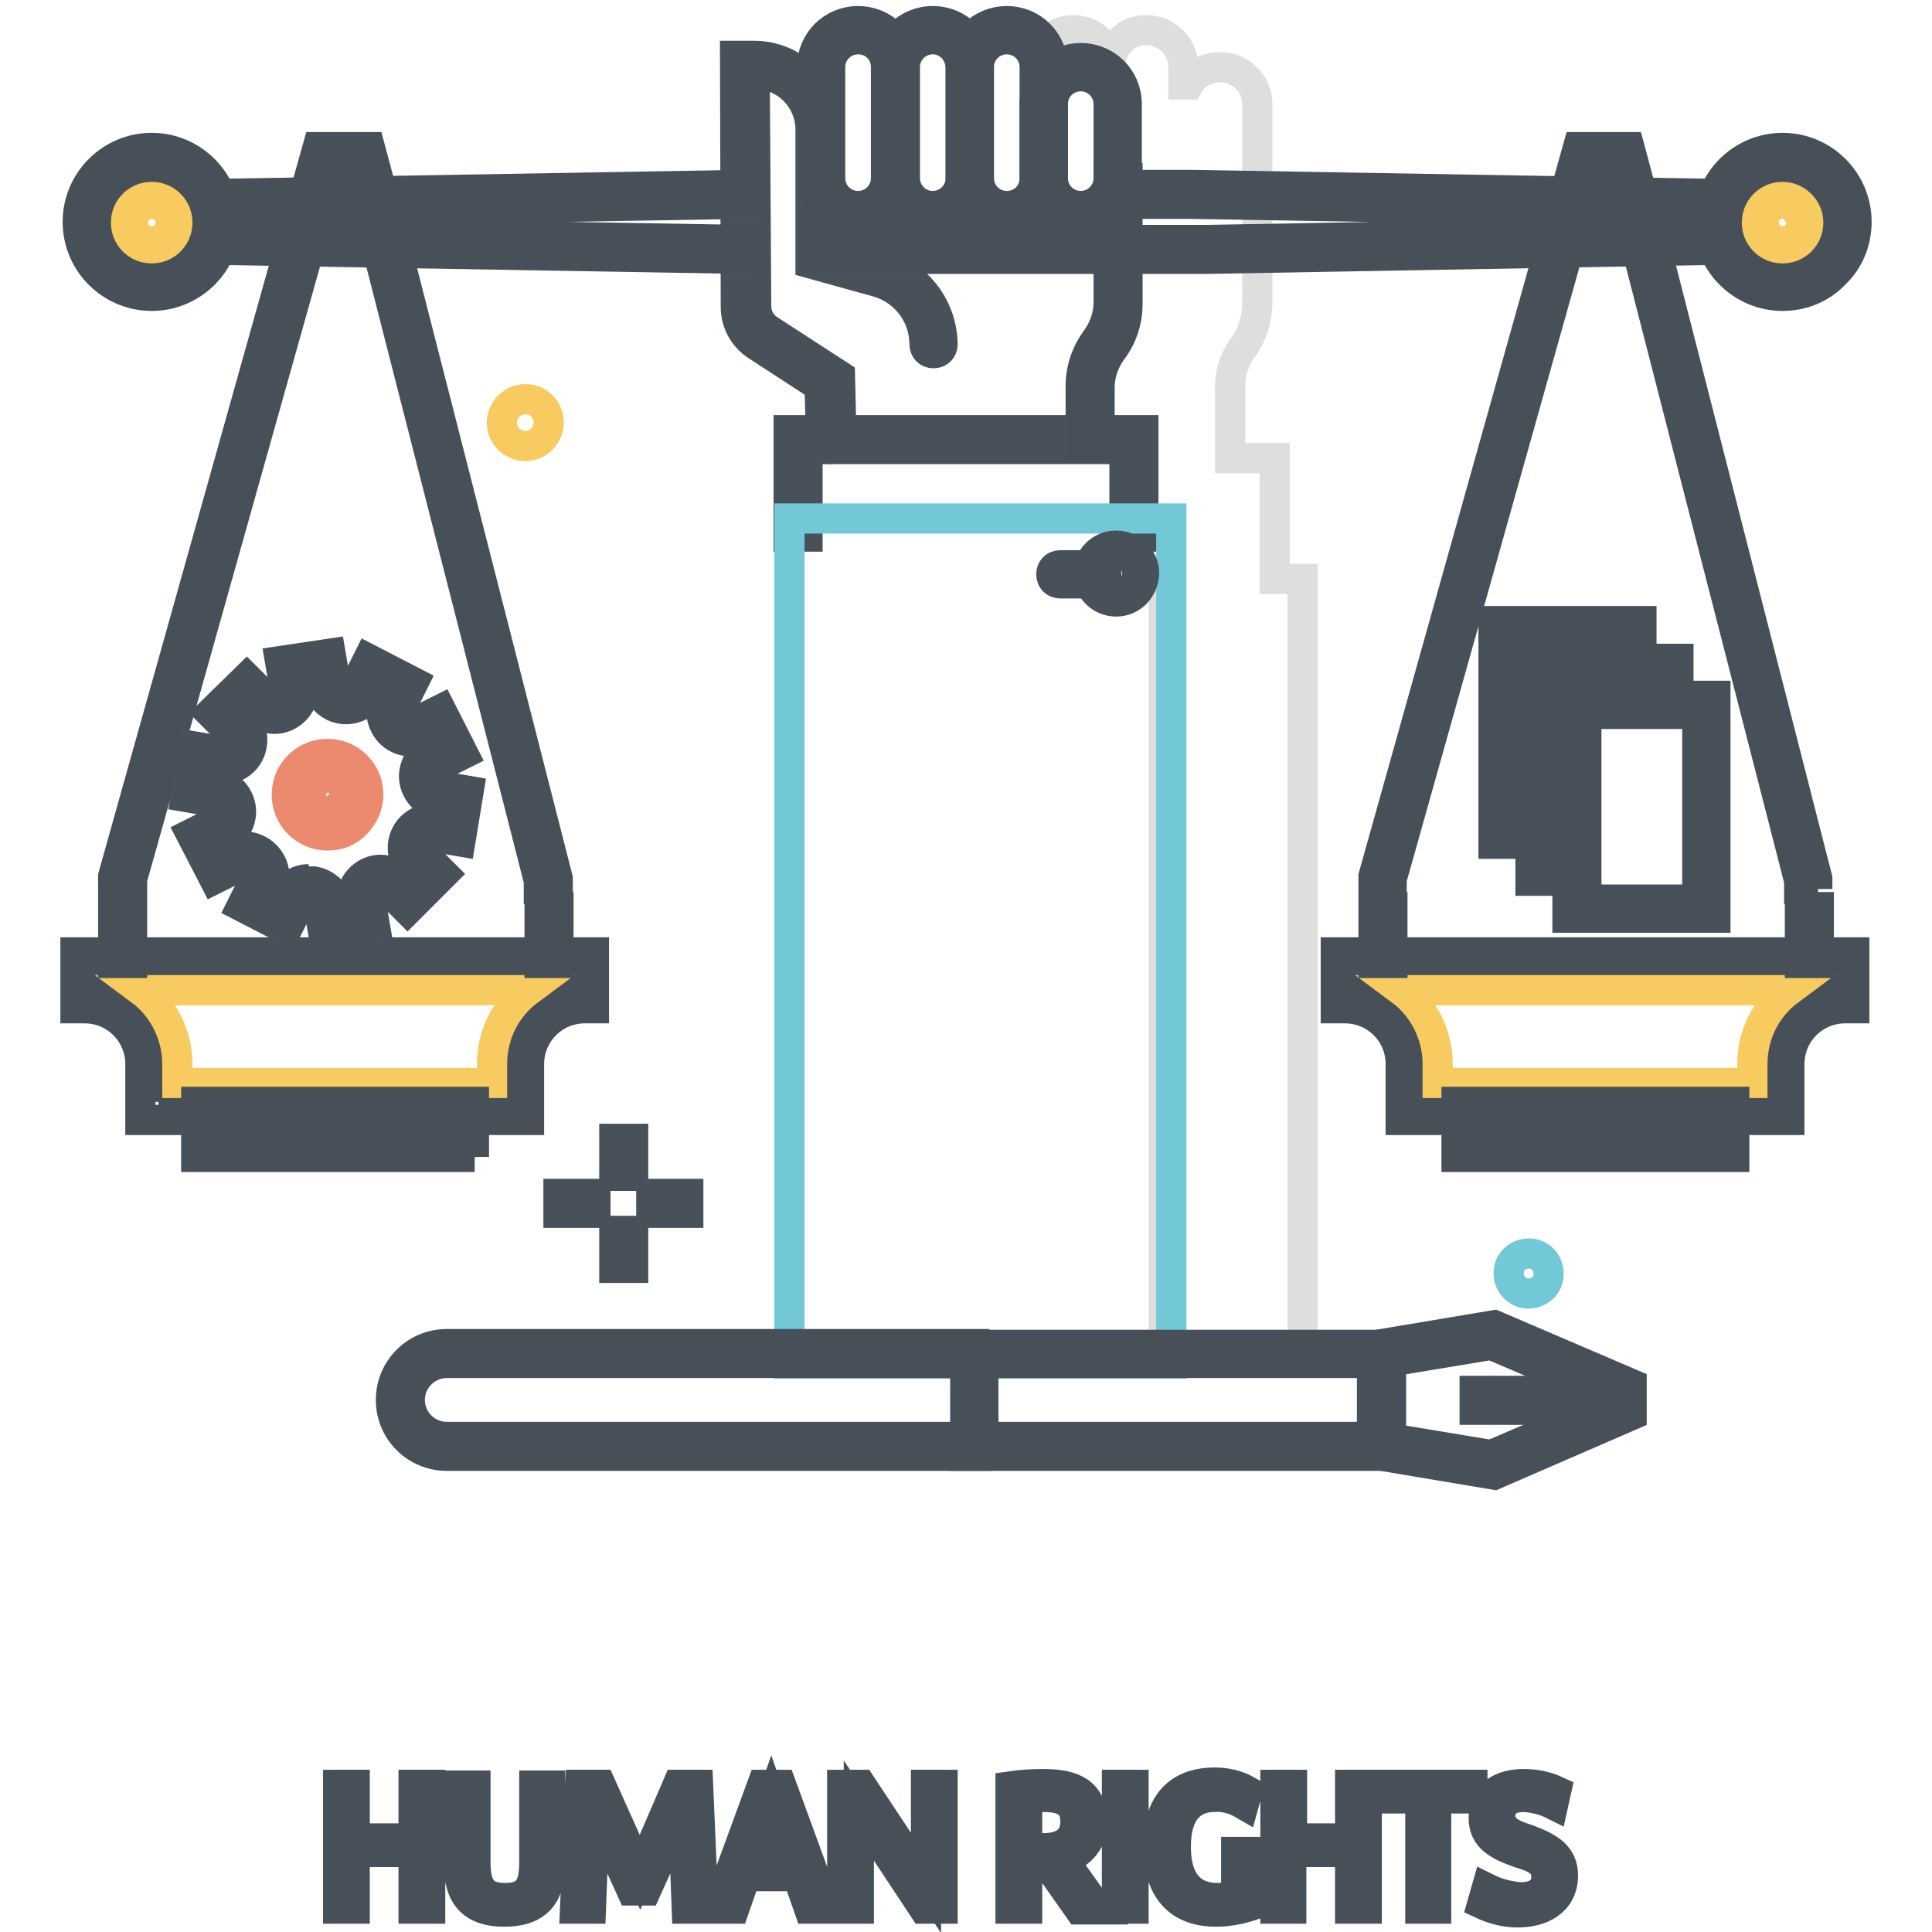
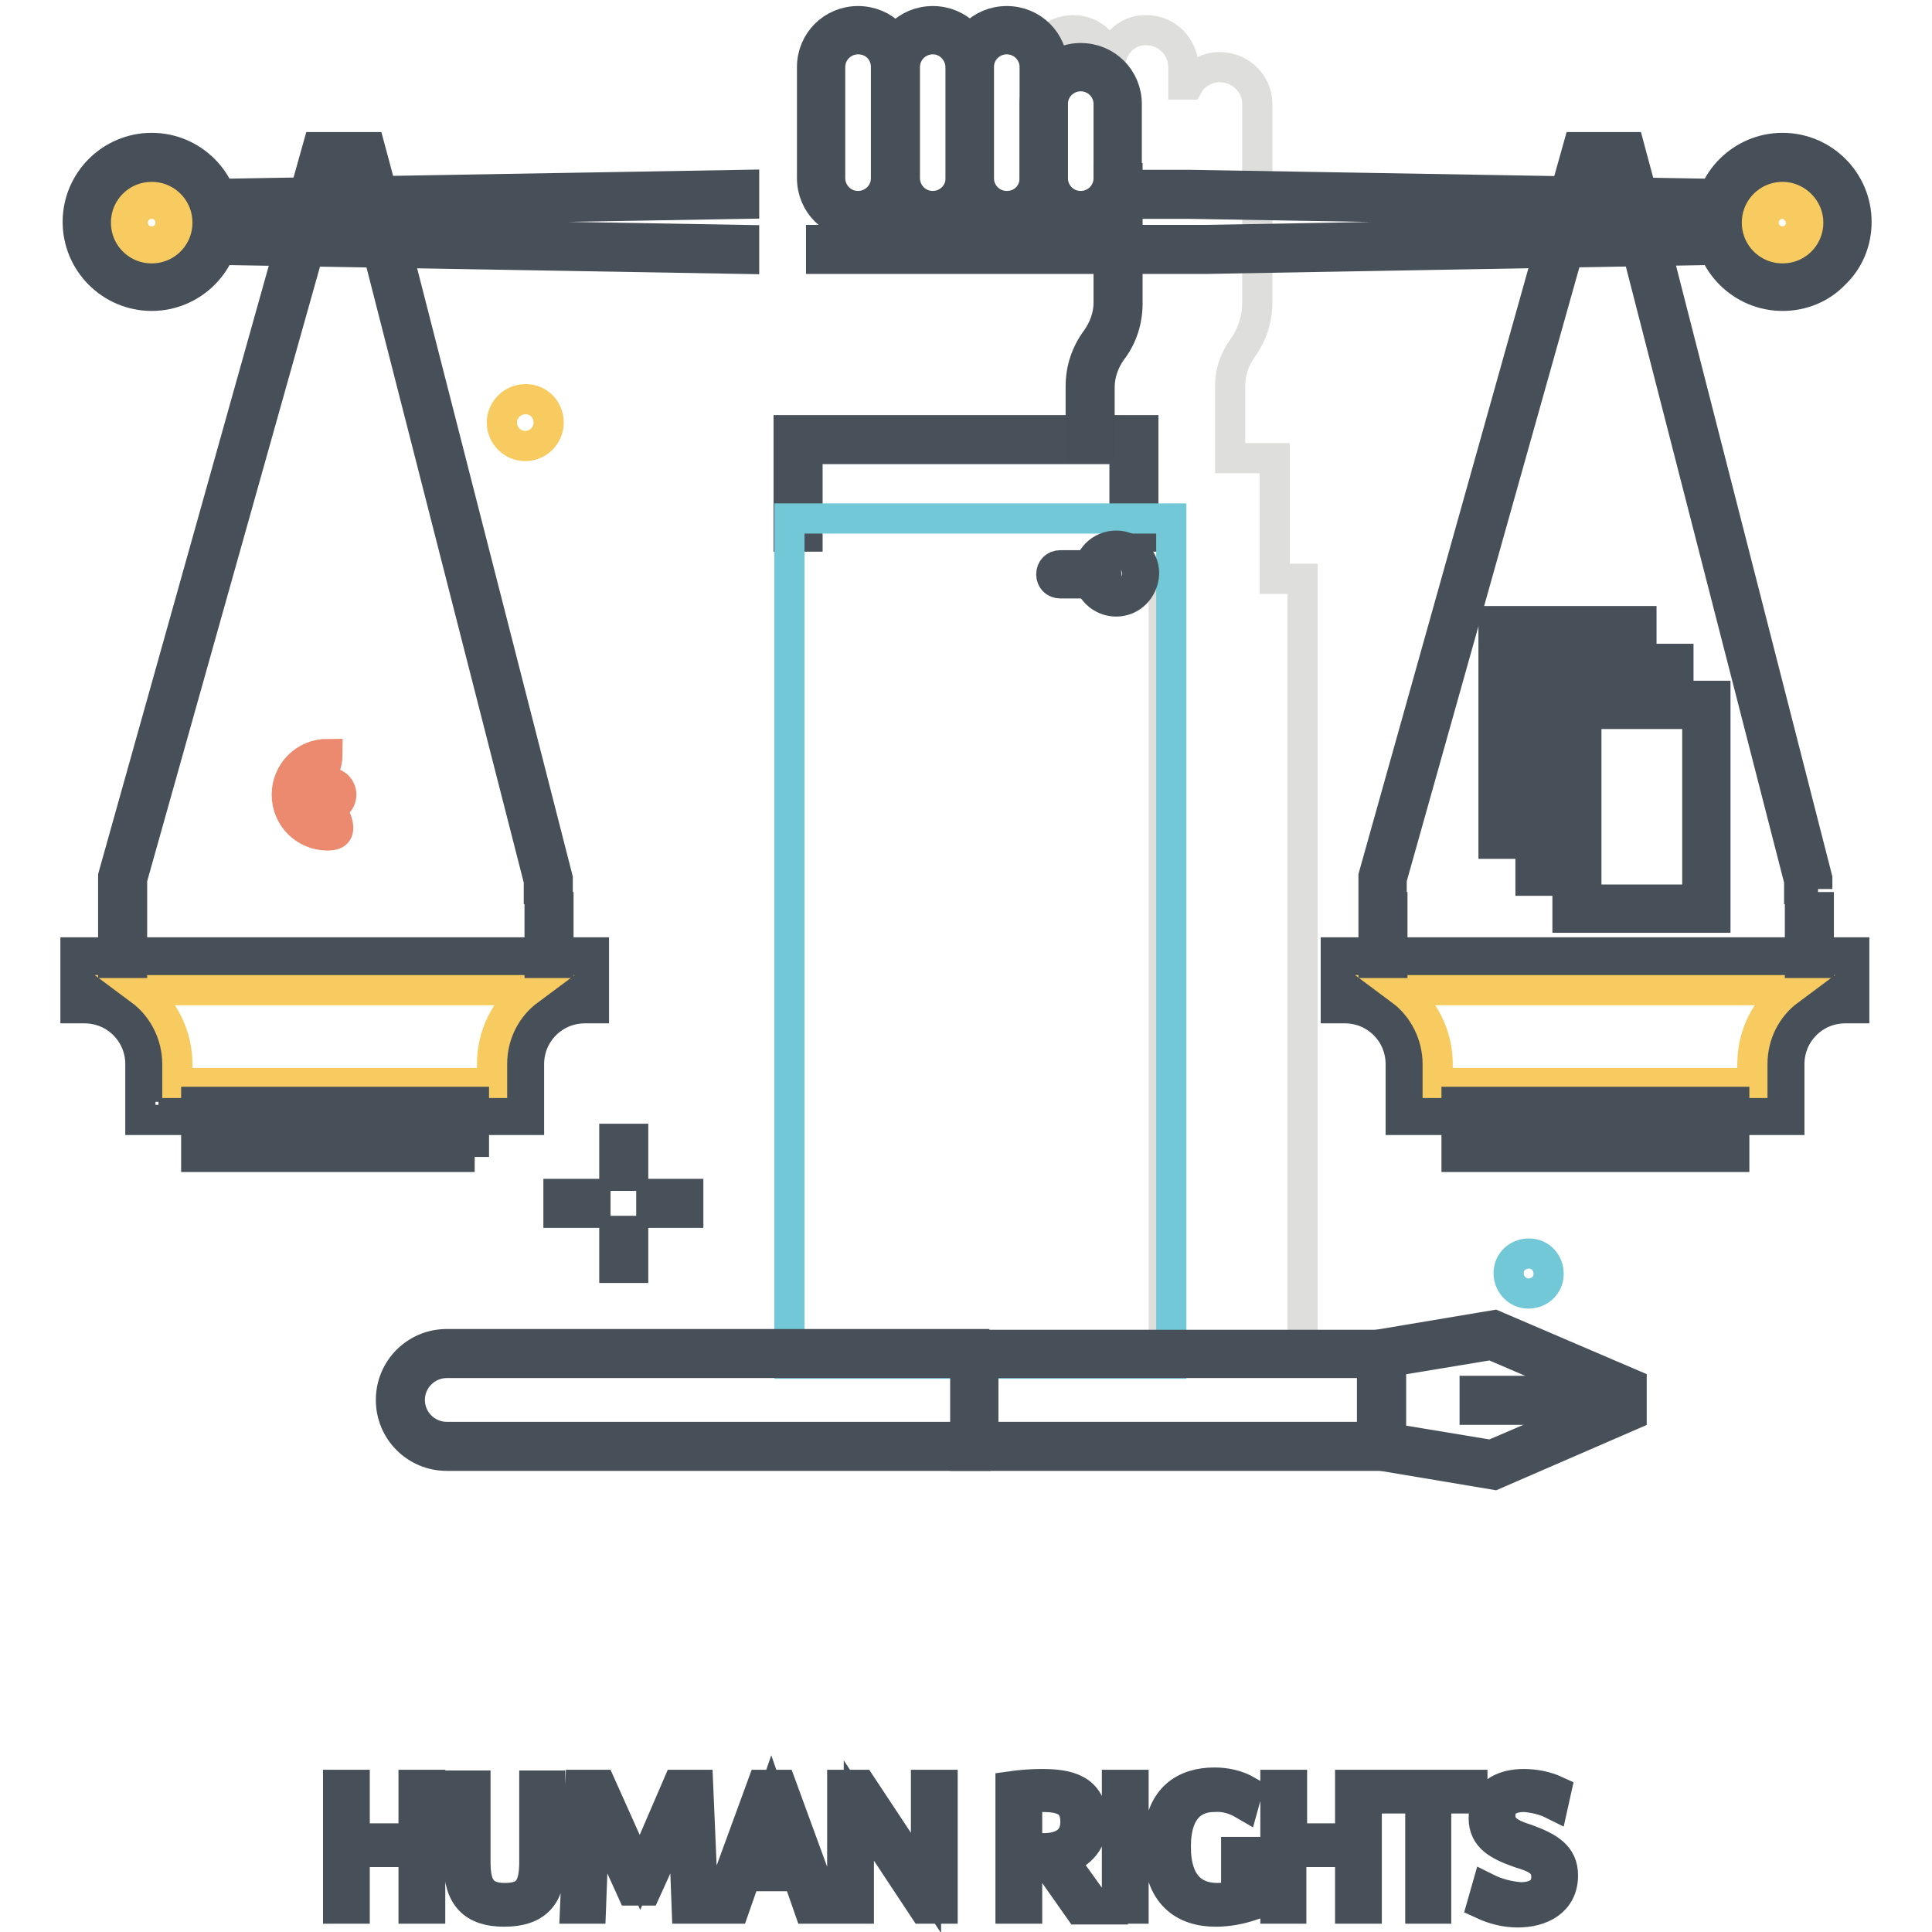
<svg xmlns="http://www.w3.org/2000/svg" version="1.1" x="0px" y="0px" viewBox="0 0 256 256" enable-background="new 0 0 256 256" xml:space="preserve">
  <g>
    <path stroke-width="4" fill-opacity="0" stroke="#dededd" d="M147.1,8.9c0-2.7-2.2-4.9-4.9-4.9c-2.7,0-4.9,2.2-4.9,4.9v4.8c0-2.7,2.2-4.9,4.9-4.9c2.7,0,4.9,2.2,4.9,4.9 v9.8c0,2.7-2.2,4.9-4.9,4.9l0,0c2.1-0.1,4.1-0.4,6.1-0.9v12.5c0,2.2-0.7,4.4-2,6.1c-1.1,1.4-1.7,3.1-1.7,4.9v7.7h5.9v17.9h3.7 v103.9h18.4V76.7h-3.7v-16h-5.9v-9.6c0-1.8,0.6-3.5,1.6-4.9c1.3-1.8,2-3.9,2-6.1V13.8c0-2.7-2.2-4.9-5-4.9c-1.7,0-3.3,0.9-4.1,2.3 h-0.7V8.9c0-2.7-2.2-4.9-4.9-4.9C149.3,3.9,147.1,6.1,147.1,8.9" />
    <path stroke-width="4" fill-opacity="0" stroke="#48515a" d="M151.5,71.1h-2.5V59.5H107v11.6h-2.5V57h47V71.1z" />
-     <path stroke-width="4" fill-opacity="0" stroke="#48515a" d="M110,59.5c-0.7,0-1.2-0.5-1.2-1.2l0,0l-0.2-7.1l-8.3-5.4c-1.7-1.1-2.8-3-2.8-5.1L97.4,7.4h2.5 c5.4,0,9.8,4.4,9.8,9.8l0,0v15.9l7.2,2c4.7,1.4,7.9,5.6,8,10.5c0,0.7-0.5,1.2-1.2,1.2c-0.7,0-1.2-0.5-1.2-1.2 c0-3.8-2.5-7.1-6.1-8.2l-9-2.5V17.2c0-4.1-3.3-7.4-7.4-7.4l0.2,30.8c0,1.2,0.6,2.4,1.7,3.1l9.4,6.1l0.2,8.4 C111.3,58.9,110.8,59.5,110,59.5L110,59.5" />
    <path stroke-width="4" fill-opacity="0" stroke="#475058" d="M143.2,29.7c-3.4,0-6.1-2.7-6.1-6.1l0,0v-9.8c0-3.4,2.7-6.1,6.1-6.1c3.4,0,6.1,2.7,6.1,6.1v9.8 C149.3,27,146.6,29.7,143.2,29.7L143.2,29.7 M143.2,10.1c-2,0-3.7,1.6-3.7,3.7l0,0v9.8c0,2,1.6,3.7,3.7,3.7c2,0,3.7-1.6,3.7-3.7 v-9.8C146.9,11.7,145.2,10.1,143.2,10.1L143.2,10.1" />
    <path stroke-width="4" fill-opacity="0" stroke="#475058" d="M133.4,29.7c-3.4,0-6.1-2.7-6.1-6.1l0,0V8.9c0-3.4,2.7-6.1,6.1-6.1s6.1,2.7,6.1,6.1v14.7 C139.5,27,136.8,29.7,133.4,29.7L133.4,29.7 M133.4,5.2c-2,0-3.7,1.6-3.7,3.7l0,0v14.7c0,2,1.6,3.7,3.7,3.7s3.7-1.6,3.7-3.7V8.9 C137.1,6.8,135.4,5.2,133.4,5.2L133.4,5.2" />
    <path stroke-width="4" fill-opacity="0" stroke="#475058" d="M123.6,29.7c-3.4,0-6.1-2.7-6.1-6.1l0,0V8.9c0-3.4,2.7-6.1,6.1-6.1c3.4,0,6.1,2.7,6.1,6.1l0,0v14.7 C129.7,27,126.9,29.7,123.6,29.7L123.6,29.7 M123.6,5.2c-2,0-3.7,1.6-3.7,3.7l0,0v14.7c0,2,1.6,3.7,3.7,3.7c2,0,3.7-1.6,3.7-3.7 V8.9C127.2,6.8,125.6,5.2,123.6,5.2L123.6,5.2" />
    <path stroke-width="4" fill-opacity="0" stroke="#475058" d="M113.7,29.7c-3.4,0-6.1-2.7-6.1-6.1l0,0V8.9c0-3.4,2.7-6.1,6.1-6.1c3.4,0,6.1,2.7,6.1,6.1v14.7 C119.9,27,117.1,29.7,113.7,29.7L113.7,29.7 M113.7,5.2c-2,0-3.7,1.6-3.7,3.7l0,0v14.7c0,2,1.6,3.7,3.7,3.7c2,0,3.7-1.6,3.7-3.7 V8.9C117.4,6.8,115.8,5.2,113.7,5.2L113.7,5.2 M145.7,59.1h-2.5v-7.9c0-2.3,0.7-4.4,2.1-6.3c1-1.4,1.6-3.1,1.6-4.8V23.6h2.5v16.6 c0,2.3-0.7,4.5-2.1,6.3c-1,1.4-1.6,3.1-1.6,4.8V59.1z M28.7,25.7l69.9-1.2l0,2.5l-69.9,1.2L28.7,25.7z M28.7,33.1l0-2.5l69.9,1.2 l0,2.5L28.7,33.1z" />
-     <path stroke-width="4" fill-opacity="0" stroke="#f7cb5f" d="M23.8,29.4c0,2-1.6,3.7-3.7,3.7c-2,0-3.7-1.6-3.7-3.7c0-2,1.6-3.7,3.7-3.7C22.2,25.7,23.8,27.4,23.8,29.4 L23.8,29.4" />
    <path stroke-width="4" fill-opacity="0" stroke="#f7cb5f" d="M20.1,34.3c-2.7,0-4.9-2.2-4.9-4.9c0-2.7,2.2-4.9,4.9-4.9c2.7,0,4.9,2.2,4.9,4.9 C25,32.1,22.8,34.3,20.1,34.3L20.1,34.3 M20.1,27c-1.4,0-2.5,1.1-2.5,2.5s1.1,2.5,2.5,2.5c1.4,0,2.5-1.1,2.5-2.5S21.5,27,20.1,27 L20.1,27" />
    <path stroke-width="4" fill-opacity="0" stroke="#475058" d="M20.1,39.2c-5.4,0-9.8-4.4-9.8-9.8s4.4-9.8,9.8-9.8c5.4,0,9.8,4.4,9.8,9.8l0,0 C29.9,34.8,25.5,39.2,20.1,39.2 M20.1,22.1c-4.1,0-7.4,3.3-7.4,7.4s3.3,7.4,7.4,7.4c4.1,0,7.4-3.3,7.4-7.4S24.2,22.1,20.1,22.1 L20.1,22.1 M227.6,28.2L157.6,27h-9.9v-2.5h9.9l70,1.2L227.6,28.2z M108.8,34.3v-2.5h51l67.7-1.2l0,2.5l-67.7,1.2H108.8L108.8,34.3 z" />
    <path stroke-width="4" fill-opacity="0" stroke="#f7cb5f" d="M232.5,29.4c0,2,1.6,3.7,3.7,3.7c2,0,3.7-1.6,3.7-3.7c0-2-1.6-3.7-3.7-3.7 C234.1,25.7,232.5,27.4,232.5,29.4L232.5,29.4" />
    <path stroke-width="4" fill-opacity="0" stroke="#f7cb5f" d="M236.2,34.3c-2.7,0-4.9-2.2-4.9-4.9c0-2.7,2.2-4.9,4.9-4.9s4.9,2.2,4.9,4.9c0,1.3-0.5,2.5-1.4,3.5 C238.7,33.8,237.5,34.3,236.2,34.3 M236.2,27c-1.4,0-2.5,1.1-2.5,2.5s1.1,2.5,2.5,2.5c0.6,0,1.3-0.3,1.7-0.7c1-1,1-2.5,0-3.5 c0,0,0,0,0,0C237.4,27.2,236.8,27,236.2,27" />
    <path stroke-width="4" fill-opacity="0" stroke="#475058" d="M236.2,39.2c-5.4,0-9.8-4.4-9.8-9.8c0-5.4,4.4-9.8,9.8-9.8c5.4,0,9.8,4.4,9.8,9.8c0,2.6-1,5.1-2.9,6.9 C241.3,38.2,238.8,39.2,236.2,39.2 M236.2,22.1c-4.1,0-7.4,3.3-7.4,7.4s3.3,7.4,7.4,7.4c4.1,0,7.4-3.3,7.4-7.4 S240.2,22.1,236.2,22.1L236.2,22.1" />
    <path stroke-width="4" fill-opacity="0" stroke="#72c8d7" d="M104.6,68.7h50.6v112h-50.6V68.7z" />
    <path stroke-width="4" fill-opacity="0" stroke="#48515a" d="M145.4,77.3h-4.9c-0.7,0-1.2-0.5-1.2-1.2c0-0.7,0.5-1.2,1.2-1.2l0,0h4.9c0.7,0,1.2,0.5,1.2,1.2 C146.6,76.7,146.1,77.3,145.4,77.3" />
    <path stroke-width="4" fill-opacity="0" stroke="#48515a" d="M147.9,79.7c-2,0-3.7-1.6-3.7-3.7c0-2,1.6-3.7,3.7-3.7c2,0,3.7,1.6,3.7,3.7 C151.5,78.1,149.9,79.7,147.9,79.7L147.9,79.7 M147.9,74.8c-0.7,0-1.2,0.5-1.2,1.2c0,0.7,0.5,1.2,1.2,1.2c0.7,0,1.2-0.5,1.2-1.2 C149.1,75.4,148.5,74.8,147.9,74.8L147.9,74.8" />
    <path stroke-width="4" fill-opacity="0" stroke="#475058" d="M70.1,148.4H18.6v-7.4c0-4.1-3.3-7.4-7.4-7.4H10v-7.4h68.7v7.4h-1.2c-4.1,0-7.4,3.3-7.4,7.4V148.4z M21,146 h46.6v-4.9c0-4.9,3.7-9.1,8.6-9.7v-2.5H12.5v2.5c4.9,0.6,8.6,4.8,8.6,9.7V146z M73.9,117.8h-2.5v-1.1L49.9,32.6l2.4-0.6l21.6,84.4 V117.8z" />
    <path stroke-width="4" fill-opacity="0" stroke="#f7cb5f" d="M23.5,143.5h41.7v-2.5c0-3.9,1.8-7.5,4.9-9.8H18.6c3.1,2.3,4.9,6,4.9,9.8V143.5z" />
    <path stroke-width="4" fill-opacity="0" stroke="#475058" d="M62.9,153.3H26V146h36.8V153.3z M28.5,150.9h31.9v-2.5H28.5V150.9z M17.5,117.7H15l0-1.6l27.1-96.6H49 l1.8,6.7l-2.4,0.6l-1.3-4.9h-3l-26.6,94.6V117.7z M15,120.2h2.5v7.4H15V120.2z M71.6,120.2H74v7.4h-2.5V120.2z M237.1,148.4h-51.5 v-7.4c0-4.1-3.3-7.4-7.4-7.4H177v-7.4h68.7v7.4h-1.2c-4.1,0-7.4,3.3-7.4,7.4V148.4z M188,146h46.6v-4.9c0-4.9,3.7-9.1,8.6-9.7v-2.5 h-63.8v2.5c4.9,0.6,8.6,4.8,8.6,9.7V146z M240.9,117.8h-2.5v-1.1l-21.6-84.1l2.4-0.6l21.6,84.4V117.8L240.9,117.8z" />
    <path stroke-width="4" fill-opacity="0" stroke="#f7cb5f" d="M190.5,143.5h41.7v-2.5c0-3.9,1.8-7.5,4.9-9.8h-51.5c3.1,2.3,4.9,6,4.9,9.8V143.5z" />
    <path stroke-width="4" fill-opacity="0" stroke="#475058" d="M229.8,153.3H193V146h36.8V153.3z M195.5,150.9h31.9v-2.5h-31.9V150.9z M184.4,117.7H182l0-1.6l27.1-96.6 h6.8l1.8,6.7l-2.4,0.6l-1.3-4.9h-3l-26.6,94.6V117.7L184.4,117.7z M182,120.2h2.5v7.4H182V120.2z M238.5,120.2h2.5v7.4h-2.5V120.2z " />
    <path stroke-width="4" fill-opacity="0" stroke="#48515a" d="M81.4,150.9h2.5v4.9h-2.5V150.9z M81.4,163.1h2.5v4.9h-2.5V163.1z M86.3,158.2h4.9v2.5h-4.9V158.2z  M74,158.2h4.9v2.5H74V158.2z" />
    <path stroke-width="4" fill-opacity="0" stroke="#f7cb5f" d="M72.7,56c0,1.7-1.4,3.1-3.1,3.1c-1.7,0-3.1-1.4-3.1-3.1c0-1.7,1.4-3.1,3.1-3.1c0,0,0,0,0.1,0 C71.4,52.9,72.7,54.3,72.7,56" />
    <path stroke-width="4" fill-opacity="0" stroke="#72c8d7" d="M199.9,168.7c0-1.5,1.2-2.6,2.7-2.6c1.5,0,2.6,1.2,2.6,2.7c0,1.5-1.2,2.6-2.7,2.6 C201.1,171.4,199.9,170.2,199.9,168.7" />
    <path stroke-width="4" fill-opacity="0" stroke="#475058" d="M227.3,121.6h-19.6V92.2h19.6V121.6z M210.2,119.2h14.7V94.6h-14.7V119.2z" />
    <path stroke-width="4" fill-opacity="0" stroke="#475058" d="M208.9,116.7h-6.1V87.3h19.6v6.1H220v-3.7h-14.7v24.5h3.7V116.7z" />
    <path stroke-width="4" fill-opacity="0" stroke="#475058" d="M204,111.8h-6.1V82.3h19.6v6.1h-2.5v-3.7h-14.7v24.5h3.7V111.8z" />
-     <path stroke-width="4" fill-opacity="0" stroke="#48515a" d="M42.9,124l-0.6-3.5c-0.1-0.8-0.9-1.3-1.7-1.2c-0.4,0.1-0.8,0.4-1,0.7l-1.6,3.2l-6-3.1l1.6-3.2 c0.3-0.6,0.2-1.2-0.3-1.7c-0.4-0.5-1.1-0.6-1.7-0.3l-3.2,1.6l-3.1-6l3.2-1.6c0.6-0.3,0.9-0.9,0.8-1.5c-0.1-0.6-0.6-1.1-1.2-1.2 l-3.5-0.6l1.1-6.7l3.5,0.6c0.6,0.1,1.2-0.2,1.5-0.8c0.3-0.6,0.2-1.2-0.3-1.7l-2.5-2.5l4.8-4.7l2.5,2.5c0.4,0.5,1.1,0.6,1.7,0.3 c0.6-0.3,0.9-0.9,0.8-1.5l-0.6-3.5l6.7-1l0.6,3.5c0.1,0.8,0.9,1.3,1.7,1.2c0.5-0.1,0.9-0.4,1.1-0.8l1.6-3.2l6,3.1l-1.6,3.2 c-0.3,0.6-0.2,1.2,0.3,1.7c0.4,0.5,1.1,0.6,1.7,0.3l3.2-1.6l3,5.9l-3.2,1.6c-0.7,0.3-1,1.2-0.7,1.9c0.2,0.5,0.6,0.8,1.1,0.8 l3.5,0.6l-1.1,6.7l-3.5-0.6c-0.8-0.1-1.5,0.4-1.6,1.2c-0.1,0.4,0.1,0.9,0.4,1.2l2.5,2.5l-4.8,4.8l-2.5-2.5c-0.6-0.6-1.5-0.6-2,0 c-0.3,0.3-0.5,0.8-0.4,1.2l0.6,3.5L42.9,124z M40.9,116.8c0.2,0,0.4,0,0.7,0c1.7,0.3,3,1.6,3.2,3.3l0.2,1.1l1.8-0.3l-0.2-1.1 c-0.3-2.1,1.1-4.1,3.2-4.5c1.2-0.2,2.5,0.2,3.4,1.1l0.8,0.8l1.3-1.3l-0.8-0.8c-1.5-1.5-1.5-4,0-5.5c0.9-0.9,2.2-1.3,3.4-1.1 l1.1,0.2l0.3-1.8l-1.1-0.2c-2.1-0.3-3.6-2.3-3.3-4.4c0.2-1.3,1-2.4,2.1-2.9l1-0.5l-0.8-1.6l-1,0.5c-1.9,1-4.3,0.2-5.2-1.7 c-0.6-1.1-0.6-2.4,0-3.5l0.5-1l-1.6-0.8l-0.5,1c-1,1.9-3.3,2.7-5.2,1.8c-1.2-0.6-2-1.7-2.1-3l-0.2-1.1L40,89.6l0.2,1.1 c0.3,2.1-1.1,4.1-3.2,4.5c-1.2,0.2-2.5-0.2-3.4-1.1l-0.8-0.8l-1.3,1.2l0.8,0.8c1.5,1.5,1.5,4,0,5.5c-0.9,0.9-2.1,1.3-3.4,1.1 l-1.1-0.2l-0.3,1.8l1.1,0.2c2.1,0.3,3.6,2.3,3.3,4.4c-0.2,1.3-1,2.4-2.1,2.9l-1,0.5l0.8,1.6l1-0.5c1.9-1,4.3-0.2,5.3,1.7 c0.6,1.1,0.6,2.4,0,3.5l-0.5,1l1.6,0.8l0.5-1c0.7-1.3,2-2.1,3.4-2.1" />
-     <path stroke-width="4" fill-opacity="0" stroke="#eb8a6e" d="M43.4,110.7c-3,0-5.4-2.4-5.4-5.4c0-3,2.4-5.4,5.4-5.4s5.4,2.4,5.4,5.4c0,1.4-0.6,2.8-1.6,3.8 C46.2,110.2,44.9,110.7,43.4,110.7 M43.4,103.6c-0.9,0-1.7,0.7-1.7,1.7c0,0.5,0.2,0.9,0.5,1.2c0.7,0.7,1.8,0.7,2.5,0 c0.7-0.7,0.7-1.7,0-2.4C44.3,103.8,43.9,103.6,43.4,103.6" />
+     <path stroke-width="4" fill-opacity="0" stroke="#eb8a6e" d="M43.4,110.7c-3,0-5.4-2.4-5.4-5.4c0-3,2.4-5.4,5.4-5.4c0,1.4-0.6,2.8-1.6,3.8 C46.2,110.2,44.9,110.7,43.4,110.7 M43.4,103.6c-0.9,0-1.7,0.7-1.7,1.7c0,0.5,0.2,0.9,0.5,1.2c0.7,0.7,1.8,0.7,2.5,0 c0.7-0.7,0.7-1.7,0-2.4C44.3,103.8,43.9,103.6,43.4,103.6" />
    <path stroke-width="4" fill-opacity="0" stroke="#475058" d="M198,195.4l-16.1-2.7v-14.4l16.1-2.7l18.2,7.8v4.1L198,195.4z M184.3,190.6l13.3,2.2l16.1-6.9v-0.8 l-16.1-6.9l-13.3,2.2V190.6z" />
    <path stroke-width="4" fill-opacity="0" stroke="#475058" d="M195.4,184.3H215v2.5h-19.6V184.3z M184.3,192.9h-56.4v-14.7h56.4V192.9z M130.3,190.4h51.5v-9.8h-51.5 V190.4z" />
    <path stroke-width="4" fill-opacity="0" stroke="#475058" d="M129.2,192.9H59.2c-4.1,0-7.4-3.3-7.4-7.4c0-4.1,3.3-7.4,7.4-7.4h69.9v2.5H59.2c-2.7,0-4.9,2.2-4.9,4.9 c0,2.7,2.2,4.9,4.9,4.9h70.1V192.9z" />
    <path stroke-width="4" fill-opacity="0" stroke="#475058" d="M54.8,236.5H57v16.4h-2.2v-7.5h-7.8v7.5h-2.2v-16.4h2.2v7.1h7.8V236.5z M66.8,253.3c-4.1,0-6-2-6-6.3v-10.4 h2.2v10.1c0,3,0.7,4.8,3.9,4.8c3,0,3.9-1.4,3.9-4.8v-10.1h2.1V247C72.9,251.2,71.1,253.3,66.8,253.3z M84.8,248.1l5-11.6h2.7 l0.7,16.4h-2.2l-0.5-13.2l-4.9,10.8h-1.9l-4.9-10.8l-0.5,13.2h-2.1l0.7-16.4h2.7L84.8,248.1z M97.3,252.9H95l6-16.4h2.5l6,16.4 h-2.3l-1.5-4.3h-6.9L97.3,252.9z M99.4,246.8h5.6l-2.8-8.1L99.4,246.8z M124.9,236.5v16.4h-2.5l-8.6-13v13h-2.2v-16.4h2.5l8.6,13 v-13H124.9z M138.5,246.6h-0.3c-0.7,0-1.4-0.1-2.1-0.2v6.5h-2.2v-16.2c1.4-0.2,2.8-0.3,4.2-0.3c3.3,0,6.6,0.6,6.6,4.9 c0.2,2.4-1.5,4.6-3.9,5l4.8,6.7H143L138.5,246.6z M136.1,244.7c0.7,0.1,1.5,0.2,2.2,0.2c2.1,0,4.2-0.8,4.2-3.5 c0-2.9-2.1-3.3-4.4-3.3c-0.7,0-1.3,0-2,0.1V244.7z M150.2,252.9h-2.2v-16.4h2.2V252.9z M160.9,236.2c1.5,0,3,0.3,4.4,1.1l-0.5,1.8 c-1.2-0.7-2.5-1.1-3.9-1c-2.6,0-5.1,1.5-5.1,6.6c0,5.1,2.5,6.8,5.5,6.8c0.8,0,1.7-0.1,2.5-0.3v-5.8h2v7.1c-1.5,0.5-3.1,0.8-4.7,0.8 c-4.1,0-7.6-2.1-7.6-8.6C153.4,238,157.2,236.2,160.9,236.2L160.9,236.2z M178.9,236.5h2.2v16.4h-2.2v-7.5h-7.8v7.5H169v-16.4h2.2 v7.1h7.7V236.5z M183.4,236.5h11.7v1.8h-4.8v14.6h-2.1v-14.6h-4.8V236.5z M197,250.2c1.4,0.7,3,1.1,4.5,1.2c1.8,0,3.4-0.7,3.4-2.7 s-1.6-2.6-3.6-3.2c-2.8-1-4.7-2-4.7-4.6c0-3.3,2.5-4.5,5.3-4.5c1.5,0,3,0.3,4.3,0.9l-0.4,1.8c-1.2-0.6-2.5-0.9-3.8-1 c-1.7,0-3.2,0.6-3.2,2.5c0,1.8,1.6,2.5,3.5,3.1c3,1.1,4.8,2.2,4.8,4.8c0,3.5-2.9,4.9-6,4.9c-1.6,0-3.2-0.4-4.7-1.1L197,250.2z" />
  </g>
</svg>